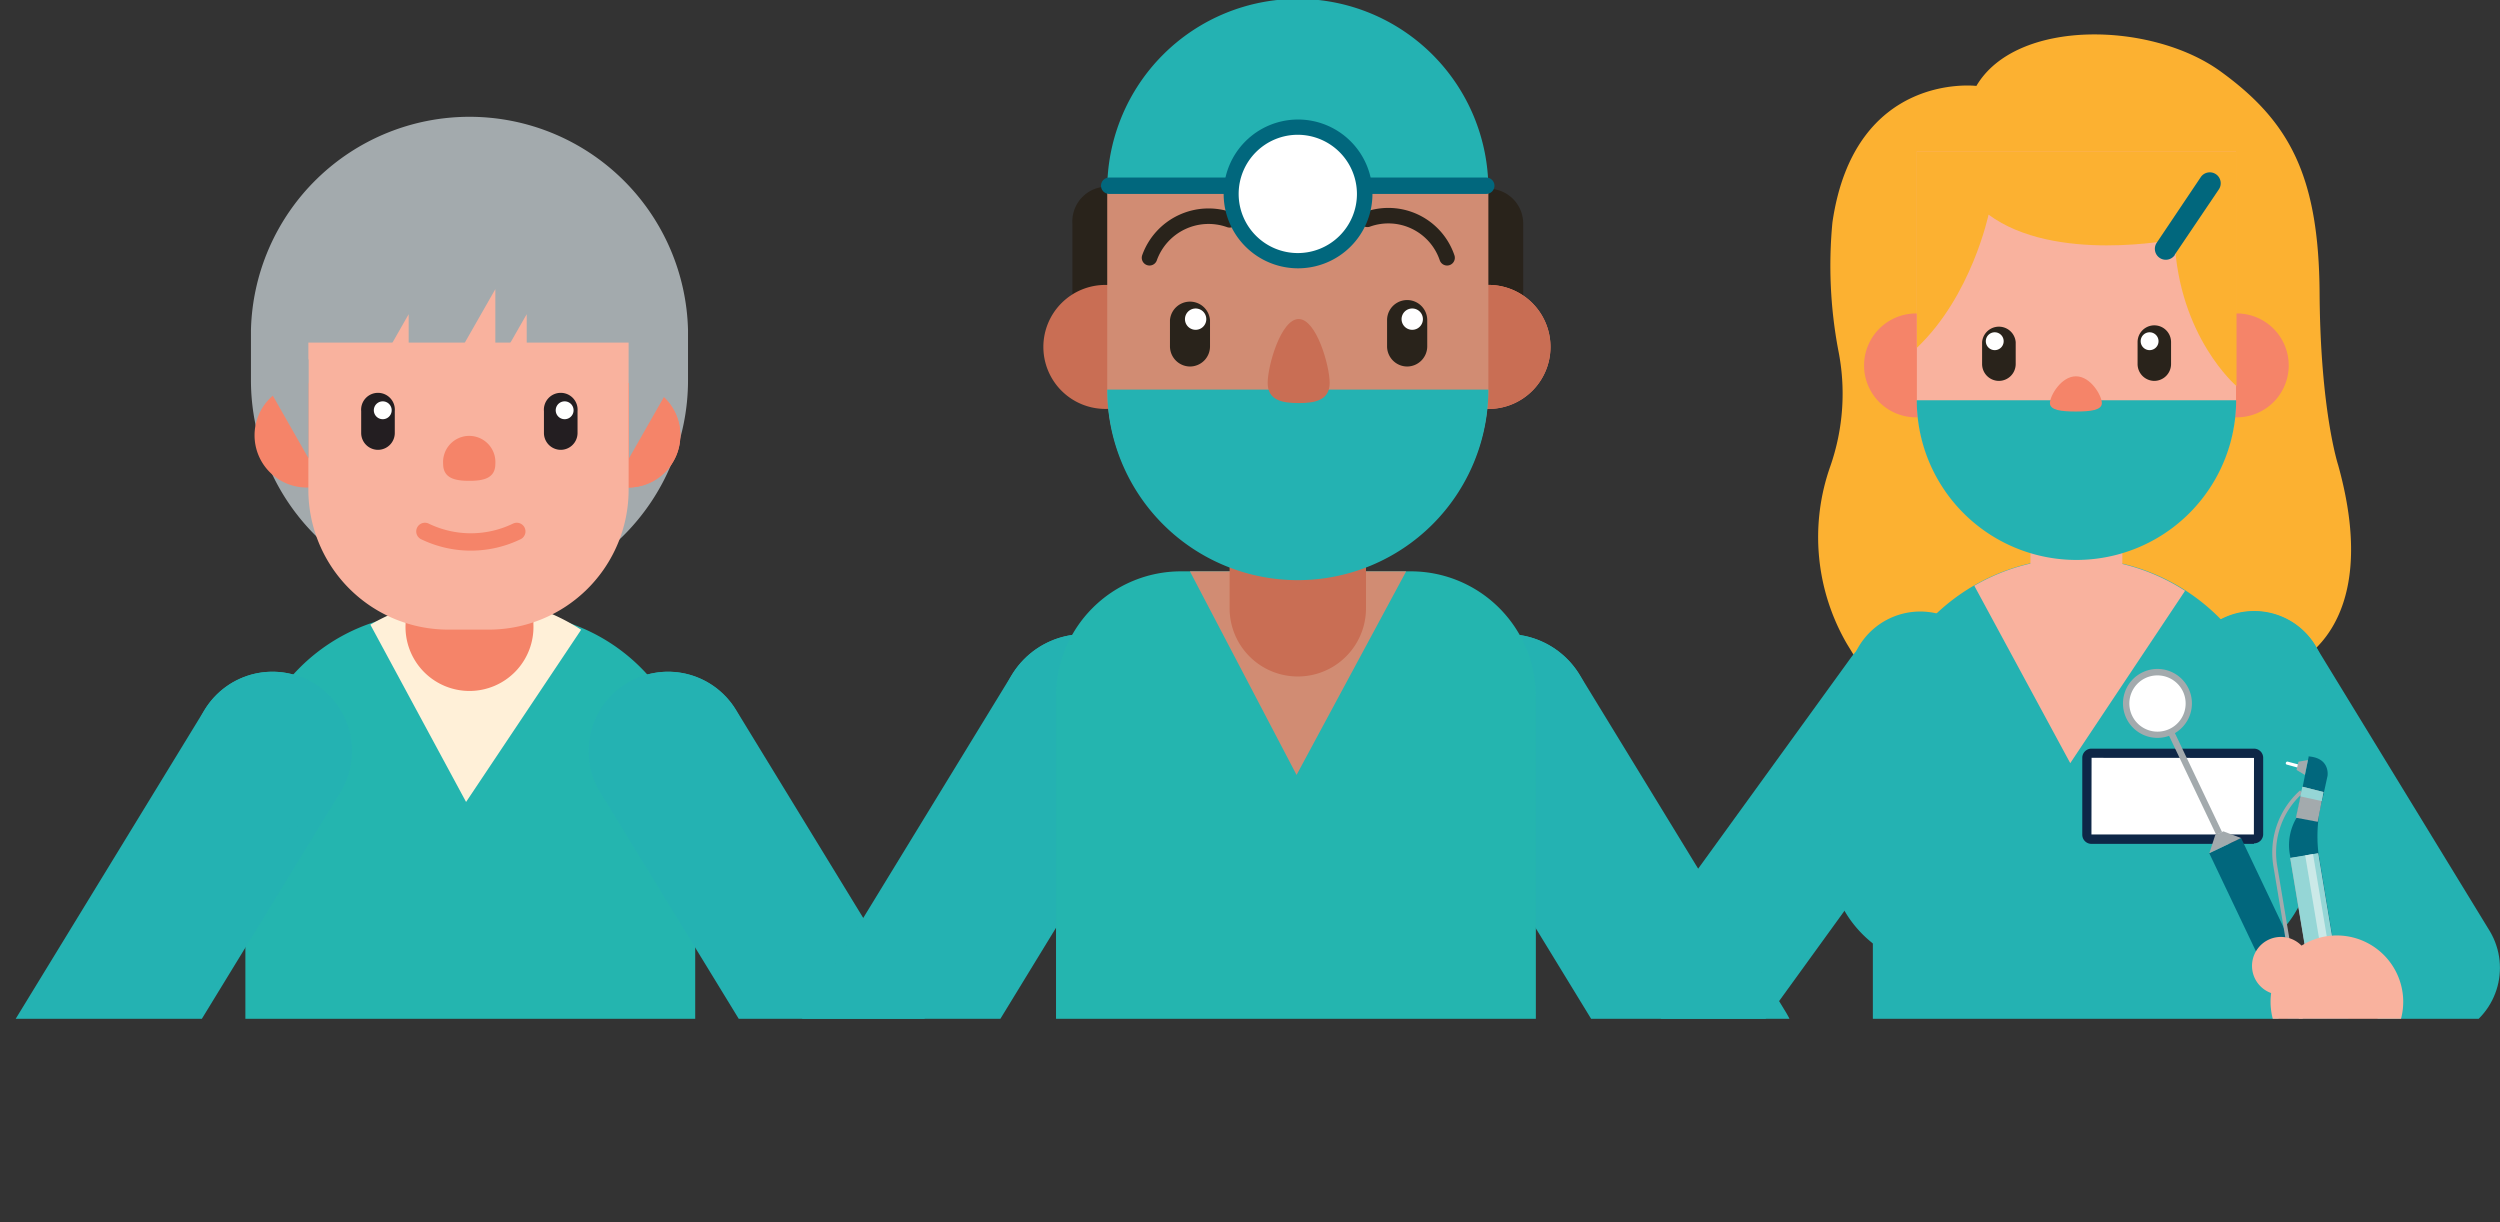
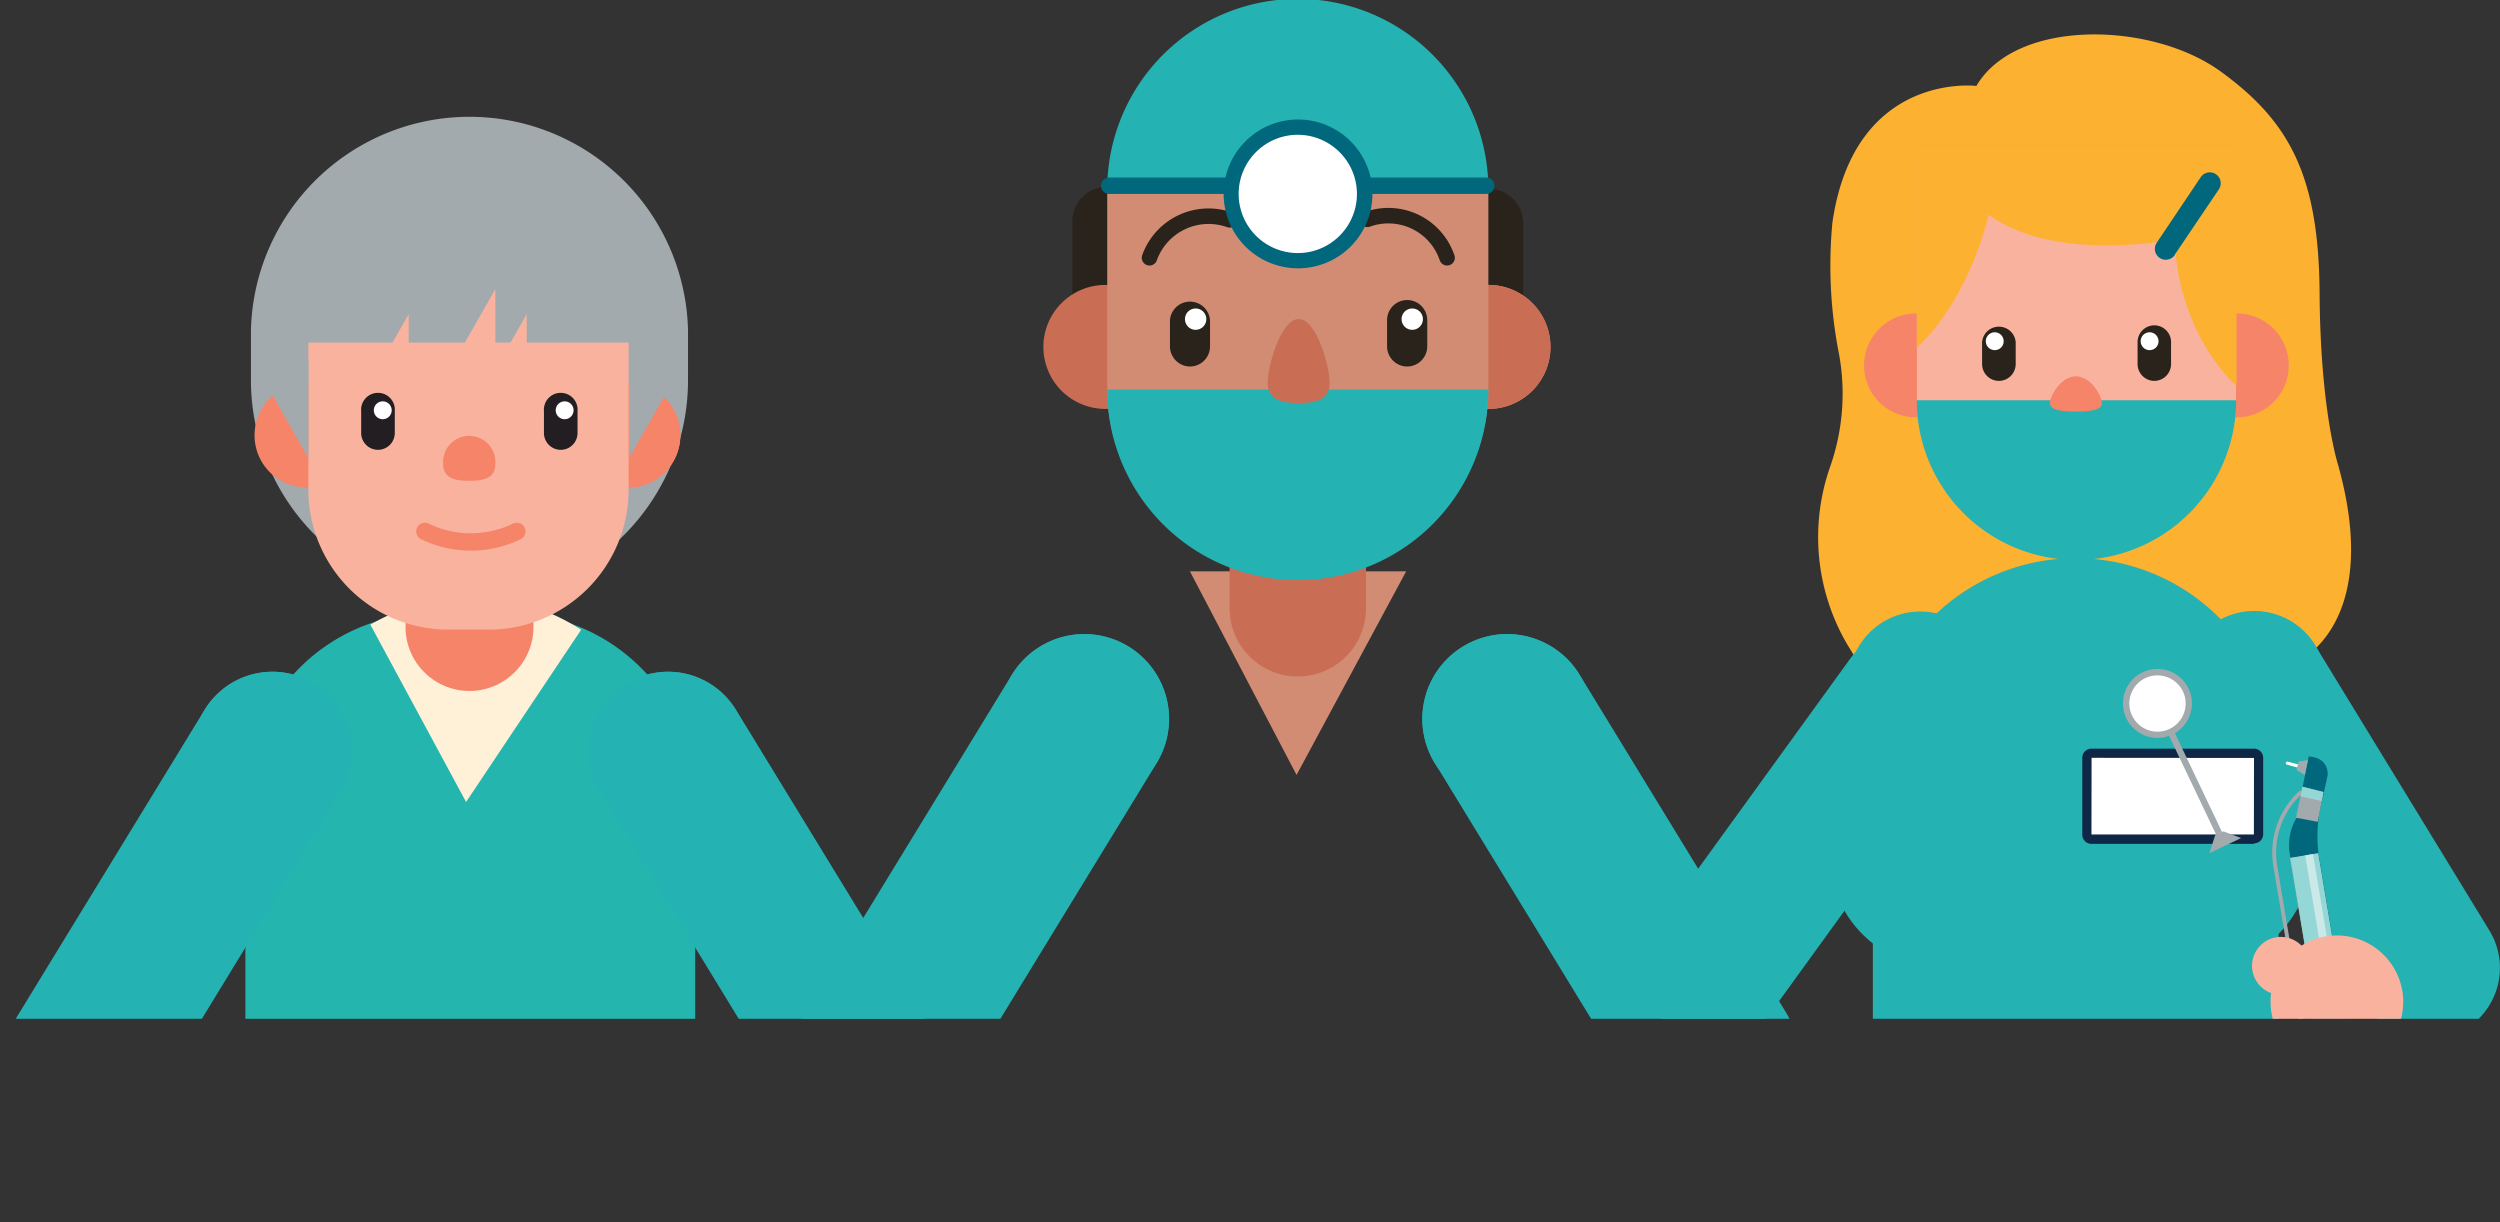
<svg xmlns="http://www.w3.org/2000/svg" viewBox="0 0 201.63 98.59">
  <rect x="0" y="0" width="201.63" height="98.59" fill="#333333" stroke="none" />
  <defs>
    <style>.cls-1,.cls-12,.cls-18,.cls-20,.cls-22,.cls-25,.cls-26,.cls-4{fill:none;}.cls-2{clip-path:url(#clip-path);}.cls-3{fill:#fcb131;}.cls-18,.cls-22,.cls-4{stroke:#24b2b2;}.cls-18,.cls-20,.cls-22,.cls-25,.cls-26,.cls-4{stroke-linecap:round;}.cls-12,.cls-18,.cls-20,.cls-22,.cls-25,.cls-26,.cls-4{stroke-miterlimit:10;}.cls-4{stroke-width:11.55px;}.cls-5{fill:#24b2b2;}.cls-6{fill:#0e2747;}.cls-7{fill:#fff;}.cls-8{fill:#f9b29e;}.cls-9{fill:#f58469;}.cls-10{fill:#01677d;}.cls-11{fill:#a3aaad;}.cls-12{stroke:#a3aaad;stroke-width:0.31px;}.cls-13{fill:#95d6d6;}.cls-14{fill:#cbe9e8;}.cls-15{fill:#29231b;}.cls-16{fill:#24b5af;}.cls-17{fill:#fff0d8;}.cls-18{stroke-width:12.81px;}.cls-19{fill:#f5876d;}.cls-20{stroke:#f58469;stroke-width:1.4px;}.cls-21{fill:#231e21;}.cls-22{stroke-width:13.68px;}.cls-23{fill:#d18c73;}.cls-24{fill:#c96e54;}.cls-25{stroke:#29231b;stroke-width:1.25px;}.cls-26{stroke:#c96e54;stroke-width:1.28px;}</style>
    <clipPath id="clip-path" transform="translate(-20.13 -9.72)">
      <rect class="cls-1" width="235.06" height="91.89" />
    </clipPath>
  </defs>
  <g id="Layer_2" data-name="Layer 2">
    <g id="Layer_1-2" data-name="Layer 1">
      <g class="cls-2">
        <path class="cls-3" d="M169.1,61.67a17.13,17.13,0,0,1-1.35-14.35,17.76,17.76,0,0,0,.64-9.36,36.71,36.71,0,0,1-.47-10.31c1.78-12.21,11.61-11,11.61-11,3.2-5.45,14.11-5.21,19.68-1.18s7.94,8.41,8,17.9,1.5,13.87,1.5,13.87c3.79,13.63-4,16.24-4,16.24h-34.5Z" transform="translate(-20.13 -9.72)" />
        <line class="cls-4" x1="195.85" y1="78.06" x2="181.81" y2="55.09" />
        <path class="cls-5" d="M207.7,64.82A5.77,5.77,0,1,1,201.94,59a5.76,5.76,0,0,1,5.76,5.78" transform="translate(-20.13 -9.72)" />
        <line class="cls-4" x1="153.98" y1="56.4" x2="138.19" y2="78.21" />
        <path class="cls-5" d="M169.48,63.14a5.77,5.77,0,1,0,7.2-3.85,5.77,5.77,0,0,0-7.2,3.85" transform="translate(-20.13 -9.72)" />
        <path class="cls-5" d="M171.18,99.1v-28a16.36,16.36,0,0,1,32.72,0v28Z" transform="translate(-20.13 -9.72)" />
        <path class="cls-5" d="M177.22,87.79h20.39a9.28,9.28,0,0,0,0-18.55H177.22a9.28,9.28,0,1,0,0,18.55" transform="translate(-20.13 -9.72)" />
        <path class="cls-6" d="M201.92,77.78H188.81a.74.74,0,0,1-.74-.74v-6.2a.74.74,0,0,1,.74-.74h13.11a.74.74,0,0,1,.74.74V77a.74.74,0,0,1-.74.74" transform="translate(-20.13 -9.72)" />
      </g>
      <polygon class="cls-7" points="168.68 67.3 168.69 61.12 181.79 61.13 181.78 67.3 168.68 67.3" />
      <g class="cls-2">
-         <path class="cls-8" d="M187.1,71.27l9.26-13.9a16.26,16.26,0,0,0-17-.41Z" transform="translate(-20.13 -9.72)" />
-         <path class="cls-8" d="M191.3,53.32v5.75a3.71,3.71,0,1,1-7.41,0V53.32Z" transform="translate(-20.13 -9.72)" />
        <path class="cls-9" d="M170.47,39.15A4.19,4.19,0,1,0,174.66,35a4.2,4.2,0,0,0-4.19,4.19" transform="translate(-20.13 -9.72)" />
        <path class="cls-9" d="M196.34,39.15A4.19,4.19,0,1,0,200.53,35a4.2,4.2,0,0,0-4.19,4.19" transform="translate(-20.13 -9.72)" />
        <path class="cls-8" d="M200.47,21.92v20a12.87,12.87,0,1,1-25.74,0v-20Z" transform="translate(-20.13 -9.72)" />
        <path class="cls-3" d="M174.73,37.77c4.41-4.18,5.78-10.74,5.78-10.74,5.34,3.95,15,2,15,2,.35,7.89,5,11.83,5,11.83V21.92H174.73Z" transform="translate(-20.13 -9.72)" />
        <path class="cls-10" d="M195.53,30.26,199.08,25a.87.87,0,0,0-1.45-1l-3.55,5.29a.87.87,0,1,0,1.45,1" transform="translate(-20.13 -9.72)" />
        <path class="cls-5" d="M174.72,42a12.88,12.88,0,0,0,25.76,0Z" transform="translate(-20.13 -9.72)" />
        <path class="cls-9" d="M185.46,42.23c0,.58.94.68,2.1.68s2.09-.1,2.09-.68-.89-2.16-2.09-2.16-2.1,1.58-2.1,2.16" transform="translate(-20.13 -9.72)" />
-         <path class="cls-10" d="M198.31,78.53l9.61,20.2a1.42,1.42,0,0,0,2.56-1.22l-9.6-20.2Z" transform="translate(-20.13 -9.72)" />
      </g>
      <polygon class="cls-11" points="179.32 67.05 178.99 67.2 178.66 67.36 178.19 68.81 179.47 68.2 180.75 67.59 179.32 67.05" />
      <rect class="cls-11" x="196.9" y="68.3" width="0.52" height="9.07" transform="translate(-32.29 82.16) rotate(-25.47)" />
      <g class="cls-2">
        <path class="cls-11" d="M196.64,65.25a2.78,2.78,0,1,1-3.7-1.31,2.78,2.78,0,0,1,3.7,1.31" transform="translate(-20.13 -9.72)" />
        <path class="cls-7" d="M196.18,65.47a2.27,2.27,0,1,1-3-1.07,2.28,2.28,0,0,1,3,1.07" transform="translate(-20.13 -9.72)" />
        <path class="cls-7" d="M195.05,65.22a.33.33,0,0,1-.16.43.32.32,0,0,1-.43-.15.33.33,0,0,1,.16-.43.32.32,0,0,1,.43.15" transform="translate(-20.13 -9.72)" />
        <path class="cls-12" d="M205.74,73.58a6.57,6.57,0,0,0-2.1,6l2.46,14.72" transform="translate(-20.13 -9.72)" />
        <path class="cls-7" d="M204.49,71.24h0a.13.13,0,0,1,.16-.09l1.09.29a.13.13,0,0,1-.07.25l-1.09-.3a.11.11,0,0,1-.09-.15" transform="translate(-20.13 -9.72)" />
        <path class="cls-10" d="M206.34,70.7l-1,5a4.29,4.29,0,0,0-.46,3.25l1.42,8.56a2.8,2.8,0,0,0-.07,1.7l.83,4.95,2.76-.46-.93-5.59a2.21,2.21,0,0,0-.33-.92l-1.44-8.64a11.63,11.63,0,0,1,.36-4.56l.37-1.69s.24-1.41-1.47-1.57" transform="translate(-20.13 -9.72)" />
      </g>
      <polygon class="cls-11" points="185.38 61.43 185.22 62.1 185.89 62.5 186.14 61.3 185.38 61.43" />
      <rect class="cls-11" x="205.54" y="78.67" width="2.28" height="8.73" transform="translate(-30.97 25.39) rotate(-9.46)" />
      <rect class="cls-13" x="205.43" y="78.68" width="2.28" height="7.38" transform="translate(-30.86 25.38) rotate(-9.47)" />
      <rect class="cls-14" x="206.65" y="78.62" width="0.64" height="7.38" transform="translate(-30.85 25.44) rotate(-9.47)" />
      <polygon class="cls-11" points="185.7 63.45 187.39 63.88 186.93 66.28 185.17 65.95 185.7 63.45" />
      <polygon class="cls-13" points="187.25 64.61 185.53 64.23 185.69 63.45 187.39 63.88 187.25 64.61" />
      <g class="cls-2">
        <path class="cls-8" d="M213.93,90A5.35,5.35,0,1,1,208,85.2,5.36,5.36,0,0,1,213.93,90" transform="translate(-20.13 -9.72)" />
        <path class="cls-8" d="M202.25,86.19a2.33,2.33,0,1,0,3.27-.41,2.32,2.32,0,0,0-3.27.41" transform="translate(-20.13 -9.72)" />
        <path class="cls-15" d="M193.88,40.44h0a1.36,1.36,0,0,0,1.35-1.36V37.31a1.35,1.35,0,0,0-2.7,0v1.77a1.36,1.36,0,0,0,1.35,1.36" transform="translate(-20.13 -9.72)" />
        <path class="cls-15" d="M181.34,40.44h0a1.36,1.36,0,0,0,1.36-1.36V37.31a1.36,1.36,0,0,0-2.71,0v1.77a1.36,1.36,0,0,0,1.35,1.36" transform="translate(-20.13 -9.72)" />
        <path class="cls-7" d="M192.78,37.24a.72.72,0,1,0,.72-.72.72.72,0,0,0-.72.72" transform="translate(-20.13 -9.72)" />
        <path class="cls-7" d="M180.29,37.24a.72.72,0,1,0,.72-.72.72.72,0,0,0-.72.72" transform="translate(-20.13 -9.72)" />
        <path class="cls-16" d="M76.2,108.32V74.17a15,15,0,0,0-15-15H54.92a15,15,0,0,0-15,15v34.15Z" transform="translate(-20.13 -9.72)" />
        <path class="cls-17" d="M57.72,74.4,67,60.51a16.22,16.22,0,0,0-17-.41Z" transform="translate(-20.13 -9.72)" />
        <line class="cls-18" x1="6.4" y1="86.05" x2="21.97" y2="60.58" />
        <path class="cls-5" d="M35.7,70.31a6.4,6.4,0,1,0,6.4-6.41,6.41,6.41,0,0,0-6.4,6.41" transform="translate(-20.13 -9.72)" />
        <line class="cls-18" x1="69.46" y1="86.05" x2="53.89" y2="60.58" />
        <path class="cls-5" d="M80.42,70.31A6.4,6.4,0,1,1,74,63.9a6.41,6.41,0,0,1,6.4,6.41" transform="translate(-20.13 -9.72)" />
        <path class="cls-9" d="M52.84,52.06v8a5.16,5.16,0,1,0,10.31,0v-8Z" transform="translate(-20.13 -9.72)" />
        <path class="cls-11" d="M58,58.06h0A17.68,17.68,0,0,1,40.37,40.44V36.35a17.63,17.63,0,0,1,35.25,0v4.09A17.67,17.67,0,0,1,58,58.06" transform="translate(-20.13 -9.72)" />
        <path class="cls-19" d="M75,44.83a4.21,4.21,0,1,1-4.21-4.21A4.2,4.2,0,0,1,75,44.83" transform="translate(-20.13 -9.72)" />
        <path class="cls-9" d="M49.08,44.83a4.21,4.21,0,1,1-4.21-4.21,4.2,4.2,0,0,1,4.21,4.21" transform="translate(-20.13 -9.72)" />
        <path class="cls-9" d="M75,44.83a4.21,4.21,0,1,1-4.21-4.21A4.2,4.2,0,0,1,75,44.83" transform="translate(-20.13 -9.72)" />
        <path class="cls-8" d="M45,35.12V49.26A11.28,11.28,0,0,0,56.25,60.5h3.33A11.28,11.28,0,0,0,70.83,49.26V35.12a1.21,1.21,0,0,0-1.22-1.22H46.23A1.22,1.22,0,0,0,45,35.12" transform="translate(-20.13 -9.72)" />
        <path class="cls-11" d="M58,22.55a14.8,14.8,0,0,0-14.8,14.8H72.79A14.8,14.8,0,0,0,58,22.55" transform="translate(-20.13 -9.72)" />
      </g>
      <polygon class="cls-8" points="36.23 29.84 39.95 23.32 39.95 30.99 36.23 29.84" />
      <polygon class="cls-8" points="39.73 30.15 42.48 25.34 42.48 30.99 39.73 30.15" />
      <polygon class="cls-8" points="30.22 30.15 32.96 25.34 32.96 30.99 30.22 30.15" />
      <polygon class="cls-11" points="21.01 30.17 24.88 36.96 24.88 28.98 21.01 30.17" />
      <polygon class="cls-11" points="54.6 30.17 50.73 36.96 50.73 28.98 54.6 30.17" />
      <g class="cls-2">
        <path class="cls-9" d="M60.08,47.13c0,1.16-.94,1.37-2.1,1.37s-2.11-.21-2.11-1.37a2.11,2.11,0,1,1,4.21,0" transform="translate(-20.13 -9.72)" />
        <path class="cls-20" d="M61.81,52.58a8.5,8.5,0,0,1-7.41,0" transform="translate(-20.13 -9.72)" />
        <path class="cls-21" d="M50.62,46h0a1.36,1.36,0,0,1-1.36-1.36V42.88a1.36,1.36,0,1,1,2.71,0v1.78A1.36,1.36,0,0,1,50.62,46" transform="translate(-20.13 -9.72)" />
        <path class="cls-21" d="M65.34,46h0A1.36,1.36,0,0,1,64,44.66V42.88a1.36,1.36,0,1,1,2.71,0v1.78A1.36,1.36,0,0,1,65.34,46" transform="translate(-20.13 -9.72)" />
        <path class="cls-7" d="M51.72,42.81a.72.72,0,1,1-.72-.72.72.72,0,0,1,.72.72" transform="translate(-20.13 -9.72)" />
        <path class="cls-7" d="M66.39,42.81a.72.72,0,1,1-.72-.72.72.72,0,0,1,.72.72" transform="translate(-20.13 -9.72)" />
        <line class="cls-22" x1="70.82" y1="85.19" x2="87.45" y2="57.98" />
        <path class="cls-5" d="M100.75,67.7a6.83,6.83,0,1,0,6.83-6.84,6.84,6.84,0,0,0-6.83,6.84" transform="translate(-20.13 -9.72)" />
        <line class="cls-22" x1="138.19" y1="85.19" x2="121.56" y2="57.98" />
        <path class="cls-5" d="M148.52,67.7a6.84,6.84,0,1,1-6.83-6.84,6.84,6.84,0,0,1,6.83,6.84" transform="translate(-20.13 -9.72)" />
-         <path class="cls-16" d="M144,108.32V65.85A10.09,10.09,0,0,0,134,55.8H115.3a10.08,10.08,0,0,0-10,10v42.47Z" transform="translate(-20.13 -9.72)" />
        <path class="cls-15" d="M109.43,38.31h0a2.81,2.81,0,0,1-2.81-2.81V27.75a2.81,2.81,0,1,1,5.61,0V35.5a2.81,2.81,0,0,1-2.8,2.81" transform="translate(-20.13 -9.72)" />
        <path class="cls-15" d="M140.17,38.31h0a2.81,2.81,0,0,1-2.81-2.81V27.75a2.81,2.81,0,1,1,5.62,0V35.5a2.82,2.82,0,0,1-2.81,2.81" transform="translate(-20.13 -9.72)" />
      </g>
      <polygon class="cls-23" points="104.57 62.5 113.41 46.08 95.97 46.08 104.57 62.5" />
      <g class="cls-2">
        <path class="cls-24" d="M119.3,50.24v8.54a5.5,5.5,0,0,0,11,0V50.24Z" transform="translate(-20.13 -9.72)" />
        <path class="cls-9" d="M145.18,37.7a5,5,0,1,1-5-5,5,5,0,0,1,5,5" transform="translate(-20.13 -9.72)" />
        <path class="cls-24" d="M114.28,37.7a5,5,0,1,1-5-5,5,5,0,0,1,5,5" transform="translate(-20.13 -9.72)" />
        <path class="cls-24" d="M145.18,37.7a5,5,0,1,1-5-5,5,5,0,0,1,5,5" transform="translate(-20.13 -9.72)" />
        <path class="cls-23" d="M109.43,25V41a15.37,15.37,0,1,0,30.74,0V25Z" transform="translate(-20.13 -9.72)" />
        <path class="cls-25" d="M130.41,27.41a5,5,0,0,1,6.43,3.1m-24,0a5.06,5.06,0,0,1,6.46-3.06" transform="translate(-20.13 -9.72)" />
        <path class="cls-26" d="M120.61,48.1a10.13,10.13,0,0,1,8.82,0" transform="translate(-20.13 -9.72)" />
        <path class="cls-5" d="M109.43,41.14a15.37,15.37,0,0,0,30.74,0Z" transform="translate(-20.13 -9.72)" />
        <path class="cls-5" d="M140.17,25a15.37,15.37,0,0,0-30.74,0Z" transform="translate(-20.13 -9.72)" />
        <path class="cls-24" d="M127.37,40.6c0,1.38-1.12,1.63-2.5,1.63s-2.5-.25-2.5-1.63,1.07-5.15,2.5-5.15,2.5,3.77,2.5,5.15" transform="translate(-20.13 -9.72)" />
        <path class="cls-10" d="M140,25.36H109.59a.66.66,0,1,1,0-1.32H140a.66.66,0,0,1,0,1.32" transform="translate(-20.13 -9.72)" />
        <path class="cls-10" d="M130.82,25.36a6,6,0,1,1-6-6,6,6,0,0,1,6,6" transform="translate(-20.13 -9.72)" />
        <path class="cls-7" d="M129.57,25.36a4.77,4.77,0,1,1-4.77-4.77,4.78,4.78,0,0,1,4.77,4.77" transform="translate(-20.13 -9.72)" />
        <path class="cls-15" d="M116.11,39.28h0a1.63,1.63,0,0,1-1.62-1.62V35.54a1.62,1.62,0,0,1,3.23,0v2.12a1.62,1.62,0,0,1-1.61,1.62" transform="translate(-20.13 -9.72)" />
        <path class="cls-15" d="M133.63,39.28h0A1.63,1.63,0,0,1,132,37.66V35.54a1.62,1.62,0,0,1,3.24,0v2.12a1.63,1.63,0,0,1-1.62,1.62" transform="translate(-20.13 -9.72)" />
        <path class="cls-7" d="M117.42,35.46a.86.86,0,1,1-.86-.86.86.86,0,0,1,.86.86" transform="translate(-20.13 -9.72)" />
        <path class="cls-7" d="M134.89,35.46a.86.86,0,1,1-.86-.86.86.86,0,0,1,.86.86" transform="translate(-20.13 -9.72)" />
      </g>
    </g>
  </g>
</svg>